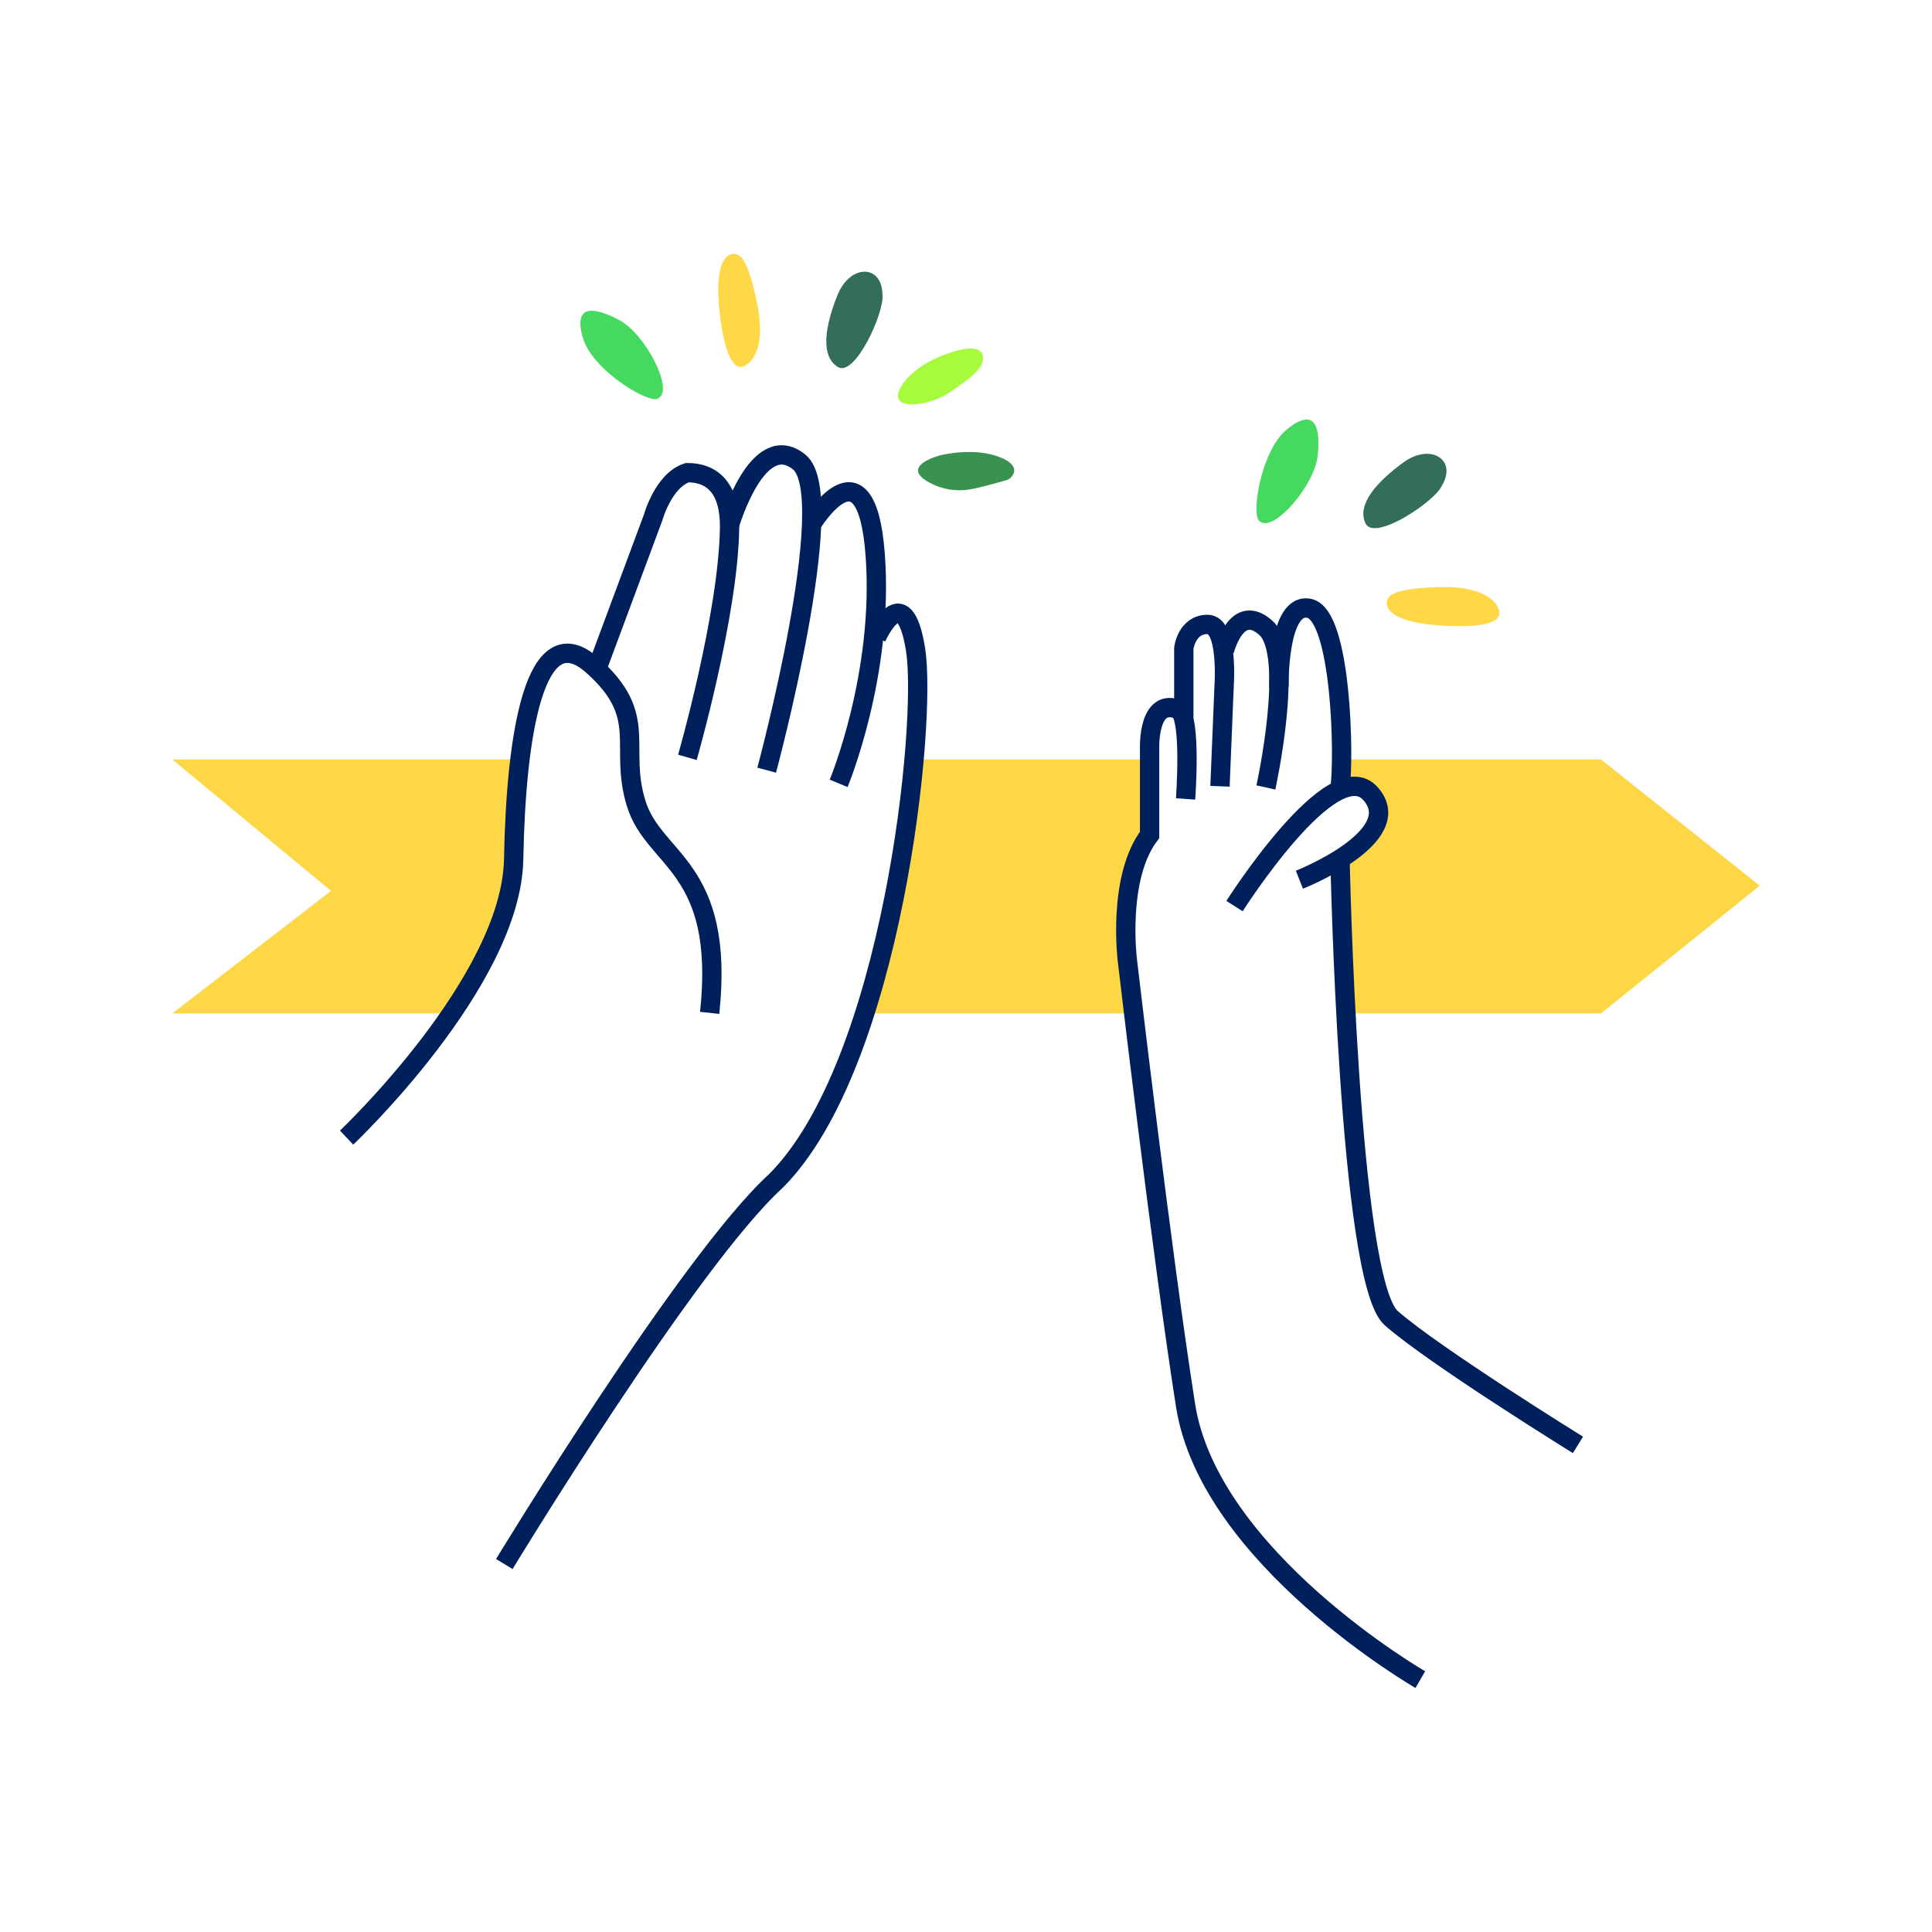
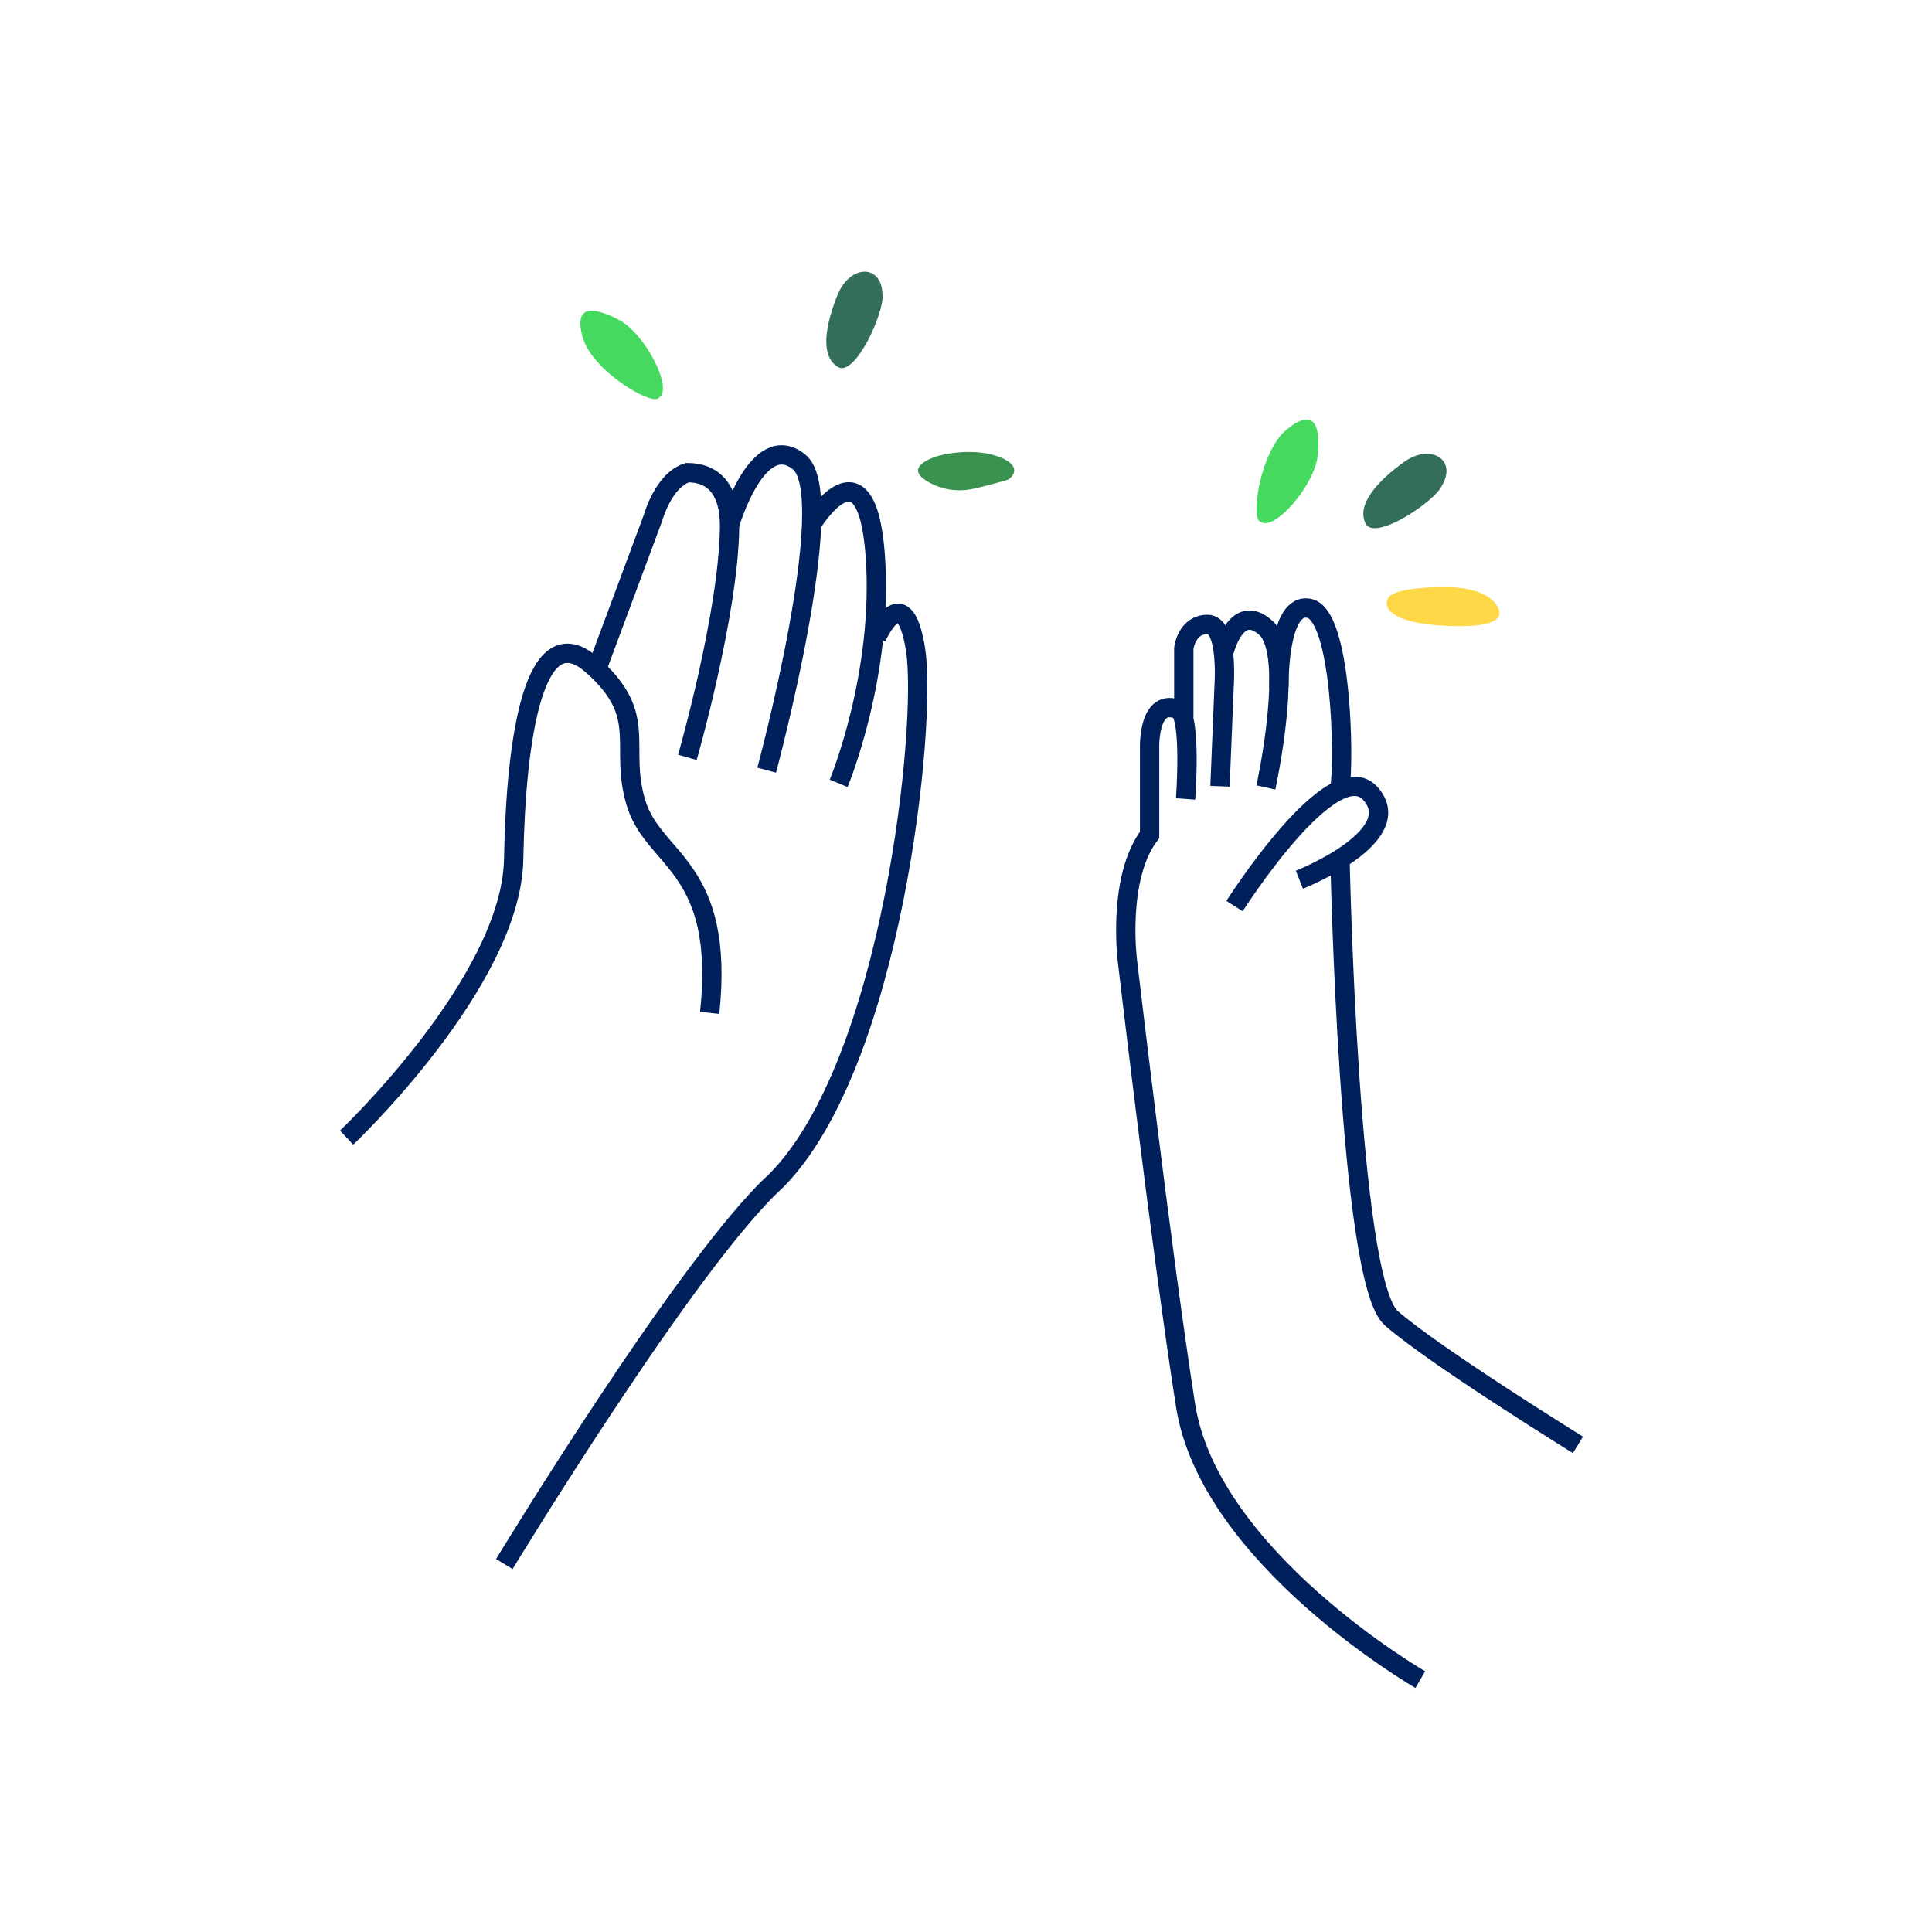
<svg xmlns="http://www.w3.org/2000/svg" width="300" height="300" viewBox="0 0 300 300">
  <defs>
    <clipPath id="b">
      <rect width="300" height="300" />
    </clipPath>
  </defs>
  <g id="a" clip-path="url(#b)">
    <g transform="translate(26.751 39.189)">
-       <path d="M221.846,39.438H181.332V19.864l2.747-6.983,3.268-5.933L182.02,4.526,180.686,0h41.159L246.5,19.608l-24.652,19.83Zm-72.459,0h-41.93l4.911-15.4,2.362-22.984L114.772,0h37.292l-.439,11.912-3.874,9.567c.01.136.968,13.935.968,14.531l.669,3.426Zm-105.657,0H0L24.649,20.412,0,0H54.46V8.937l-1.878,4.83v7.118l-3.354,7.228-5.5,11.324Z" transform="translate(0 78.734)" fill="#fed747" />
      <g transform="translate(27.069 31.45)">
        <path d="M923.471,877.178s25.595-24.211,25.941-43.234,3.215-38.074,12.208-30.119,4.049,12.479,6.815,21.472,13.834,9.684,11.414,32.512" transform="translate(-923.471 -771.169)" fill="none" stroke="#00205c" stroke-width="3" />
        <path d="M959.66,794.083s4.344-14.956,10.8-9.76-5.038,47.858-5.038,47.858" transform="translate(-900.191 -783.227)" fill="none" stroke="#00205c" stroke-width="3" />
        <path d="M967.429,791.681s8.422-13.854,9.839,4.723-5.667,35.579-5.667,35.579" transform="translate(-895.193 -780.982)" fill="none" stroke="#00205c" stroke-width="3" />
        <path d="M996.146,801.974s4.239-9.639,6.081,1.822-3.6,64.467-21.692,82.559c-13.567,12.362-42.161,59.473-42.161,59.473" transform="translate(-913.884 -773.606)" fill="none" stroke="#00205c" stroke-width="3" />
        <path d="M947.2,814.994l8.6-23.126s1.6-5.809,5.321-6.966c3.91,0,6.641,2.457,6.549,8.6-.2,13.507-6.549,35.61-6.549,35.61" transform="translate(-908.203 -782.149)" fill="none" stroke="#00205c" stroke-width="3" />
      </g>
      <path d="M995.374,833.139s15.282-24.087,21.134-17.436-11.058,13.342-11.058,13.342" transform="translate(-830.428 -731.631)" fill="none" stroke="#00205c" stroke-width="3" />
      <path d="M1005.337,821.261s1.3,65.681,7.953,71.534,29,19.688,29,19.688" transform="translate(-824.018 -727.31)" fill="none" stroke="#00205c" stroke-width="3" />
      <path d="M1030.833,958.04s-32.725-18.89-36.45-42.569-9.045-69.174-9.045-69.174-1.6-12.771,3.458-19.422V813.361s-.268-7.978,4.576-5.919c1.937,1.453,1.011,13.847,1.011,13.847" transform="translate(-837.038 -736.418)" fill="none" stroke="#00205c" stroke-width="3" />
      <path d="M990.581,813.71V802.934s.439-3.691,3.691-3.691,2.57,9.51,2.57,9.51l-.642,15.622" transform="translate(-833.511 -741.473)" fill="none" stroke="#00205c" stroke-width="3" />
      <path d="M994.417,803.586s1.874-7.637,6.439-3.543,0,24.778,0,24.778" transform="translate(-831.043 -741.735)" fill="none" stroke="#00205c" stroke-width="3" />
      <path d="M999.571,809.986s-.239-13.321,4.726-12.231,5.468,23.121,4.741,28.086" transform="translate(-827.729 -742.472)" fill="none" stroke="#00205c" stroke-width="3" />
-       <path d="M.073,3.213C.191,3.7,1.63,7,9.661,5.946s7.792-2.479,7.91-3.083S17.331-.431,8.223.059-.046,2.728.073,3.213Z" transform="translate(85.556 17.971) rotate(-94)" fill="#ffd848" />
      <path d="M.073,3.213C.191,3.7,1.63,7,9.661,5.946s7.792-2.479,7.91-3.083S17.331-.431,8.223.059-.046,2.728.073,3.213Z" transform="translate(205.784 58.899) rotate(-174)" fill="#ffd848" />
      <path d="M2.773,2.063S7.205-.383,11.556.052s2.831,2.8,2.3,3.153S9.339,5.759,8.846,5.923A9.717,9.717,0,0,1,1.38,6.3C-2.4,4.837,2.773,2.063,2.773,2.063Z" transform="translate(117.026 28.854) rotate(14)" fill="#399250" />
      <path d="M9062.617,1562.551c-1.941,4.771-2.723,9.47,0,11.191s7.322-8.609,6.961-11.191C9069.518,1557.754,9064.559,1557.78,9062.617,1562.551Z" transform="translate(-8959.301 -1555.964)" fill="#336e5a" />
      <path d="M1.761,3.588c-1.942,4.771-2.723,9.47,0,11.192S9.083,6.17,8.722,3.588C8.66-1.209,3.7-1.183,1.761,3.588Z" transform="matrix(0.848, 0.53, -0.53, 0.848, 191.621, 28.613)" fill="#336e5a" />
      <path d="M3.439,2.011c-3.791,2.674-5.316,5.307,0,6.271s14.3-4.824,13.59-6.271C16.907-.677,7.231-.663,3.439,2.011Z" transform="matrix(0.454, 0.891, -0.891, 0.454, 69.599, 6.512)" fill="#46d95f" />
      <path d="M3.439,2.011c-3.791,2.674-5.316,5.307,0,6.271s14.3-4.824,13.59-6.271C16.907-.677,7.231-.663,3.439,2.011Z" transform="translate(181.64 30.273) rotate(131)" fill="#46d95f" />
-       <path d="M12.311.986S6.053-1.232,1.548.986,3.424,6,7.3,5.749s6.574-.406,7.325-2.123S12.311.986,12.311.986Z" transform="translate(111.472 20.588) rotate(-31)" fill="#a7fb3d" />
    </g>
  </g>
</svg>